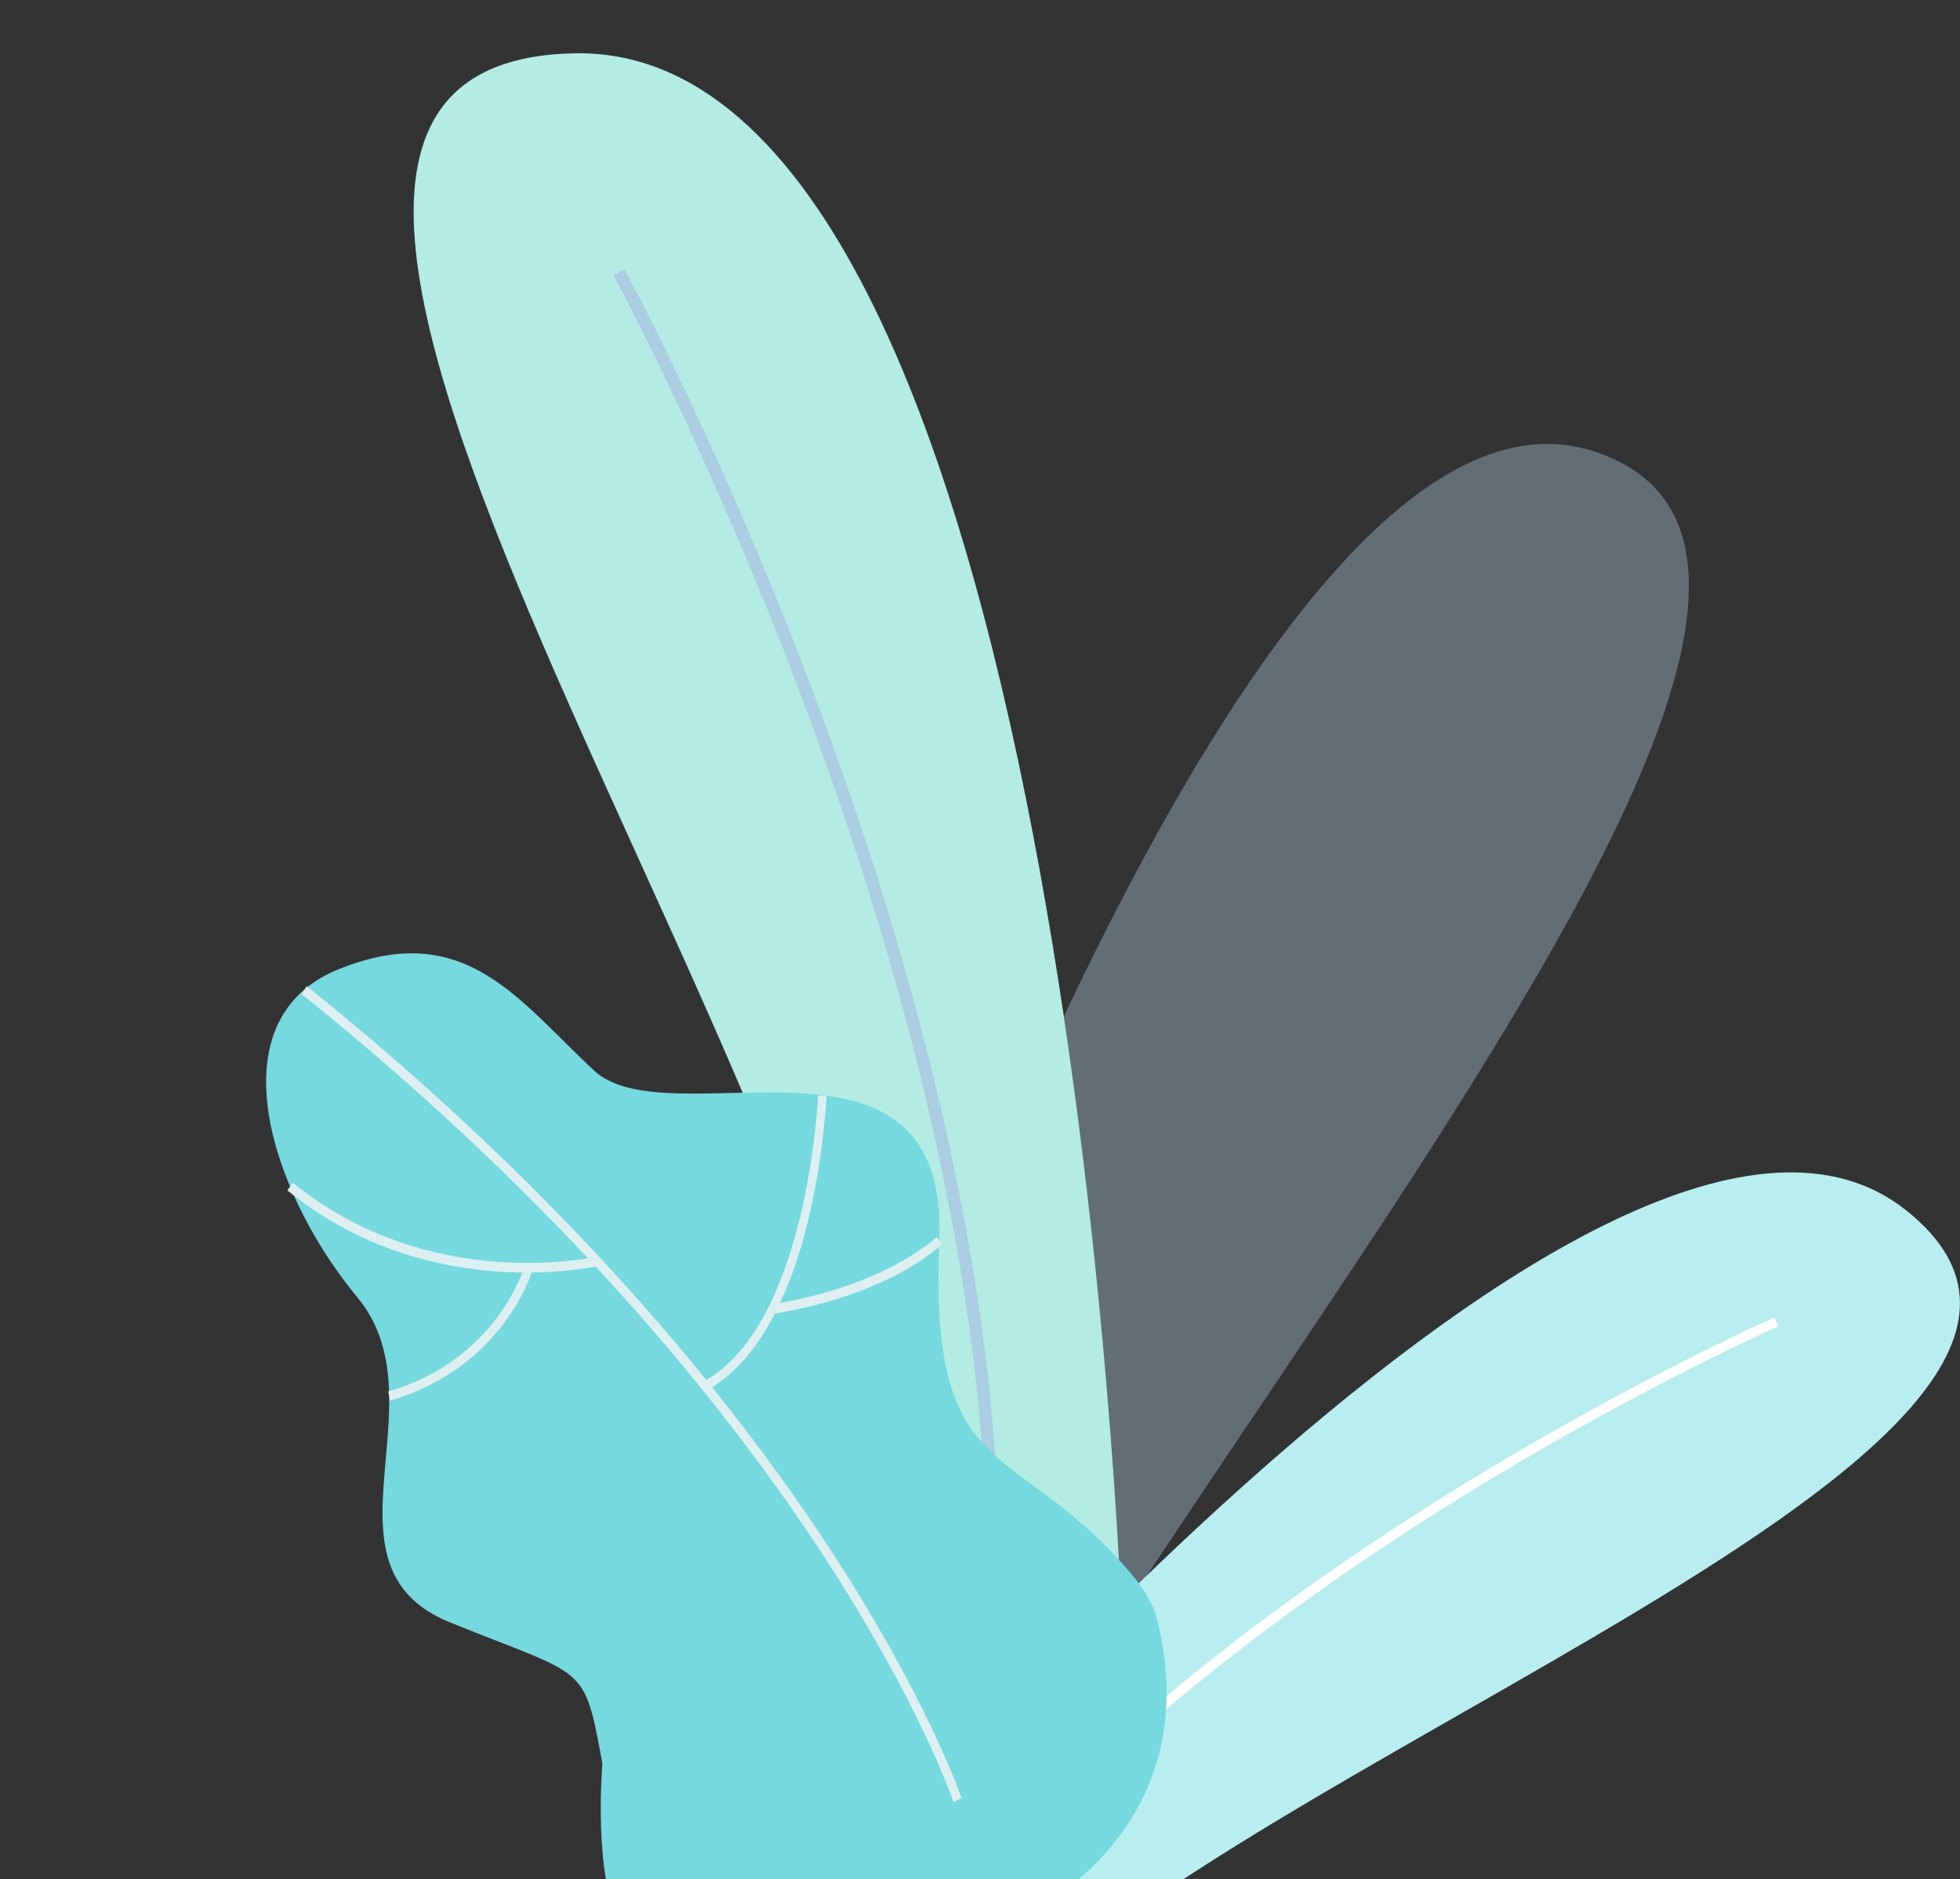
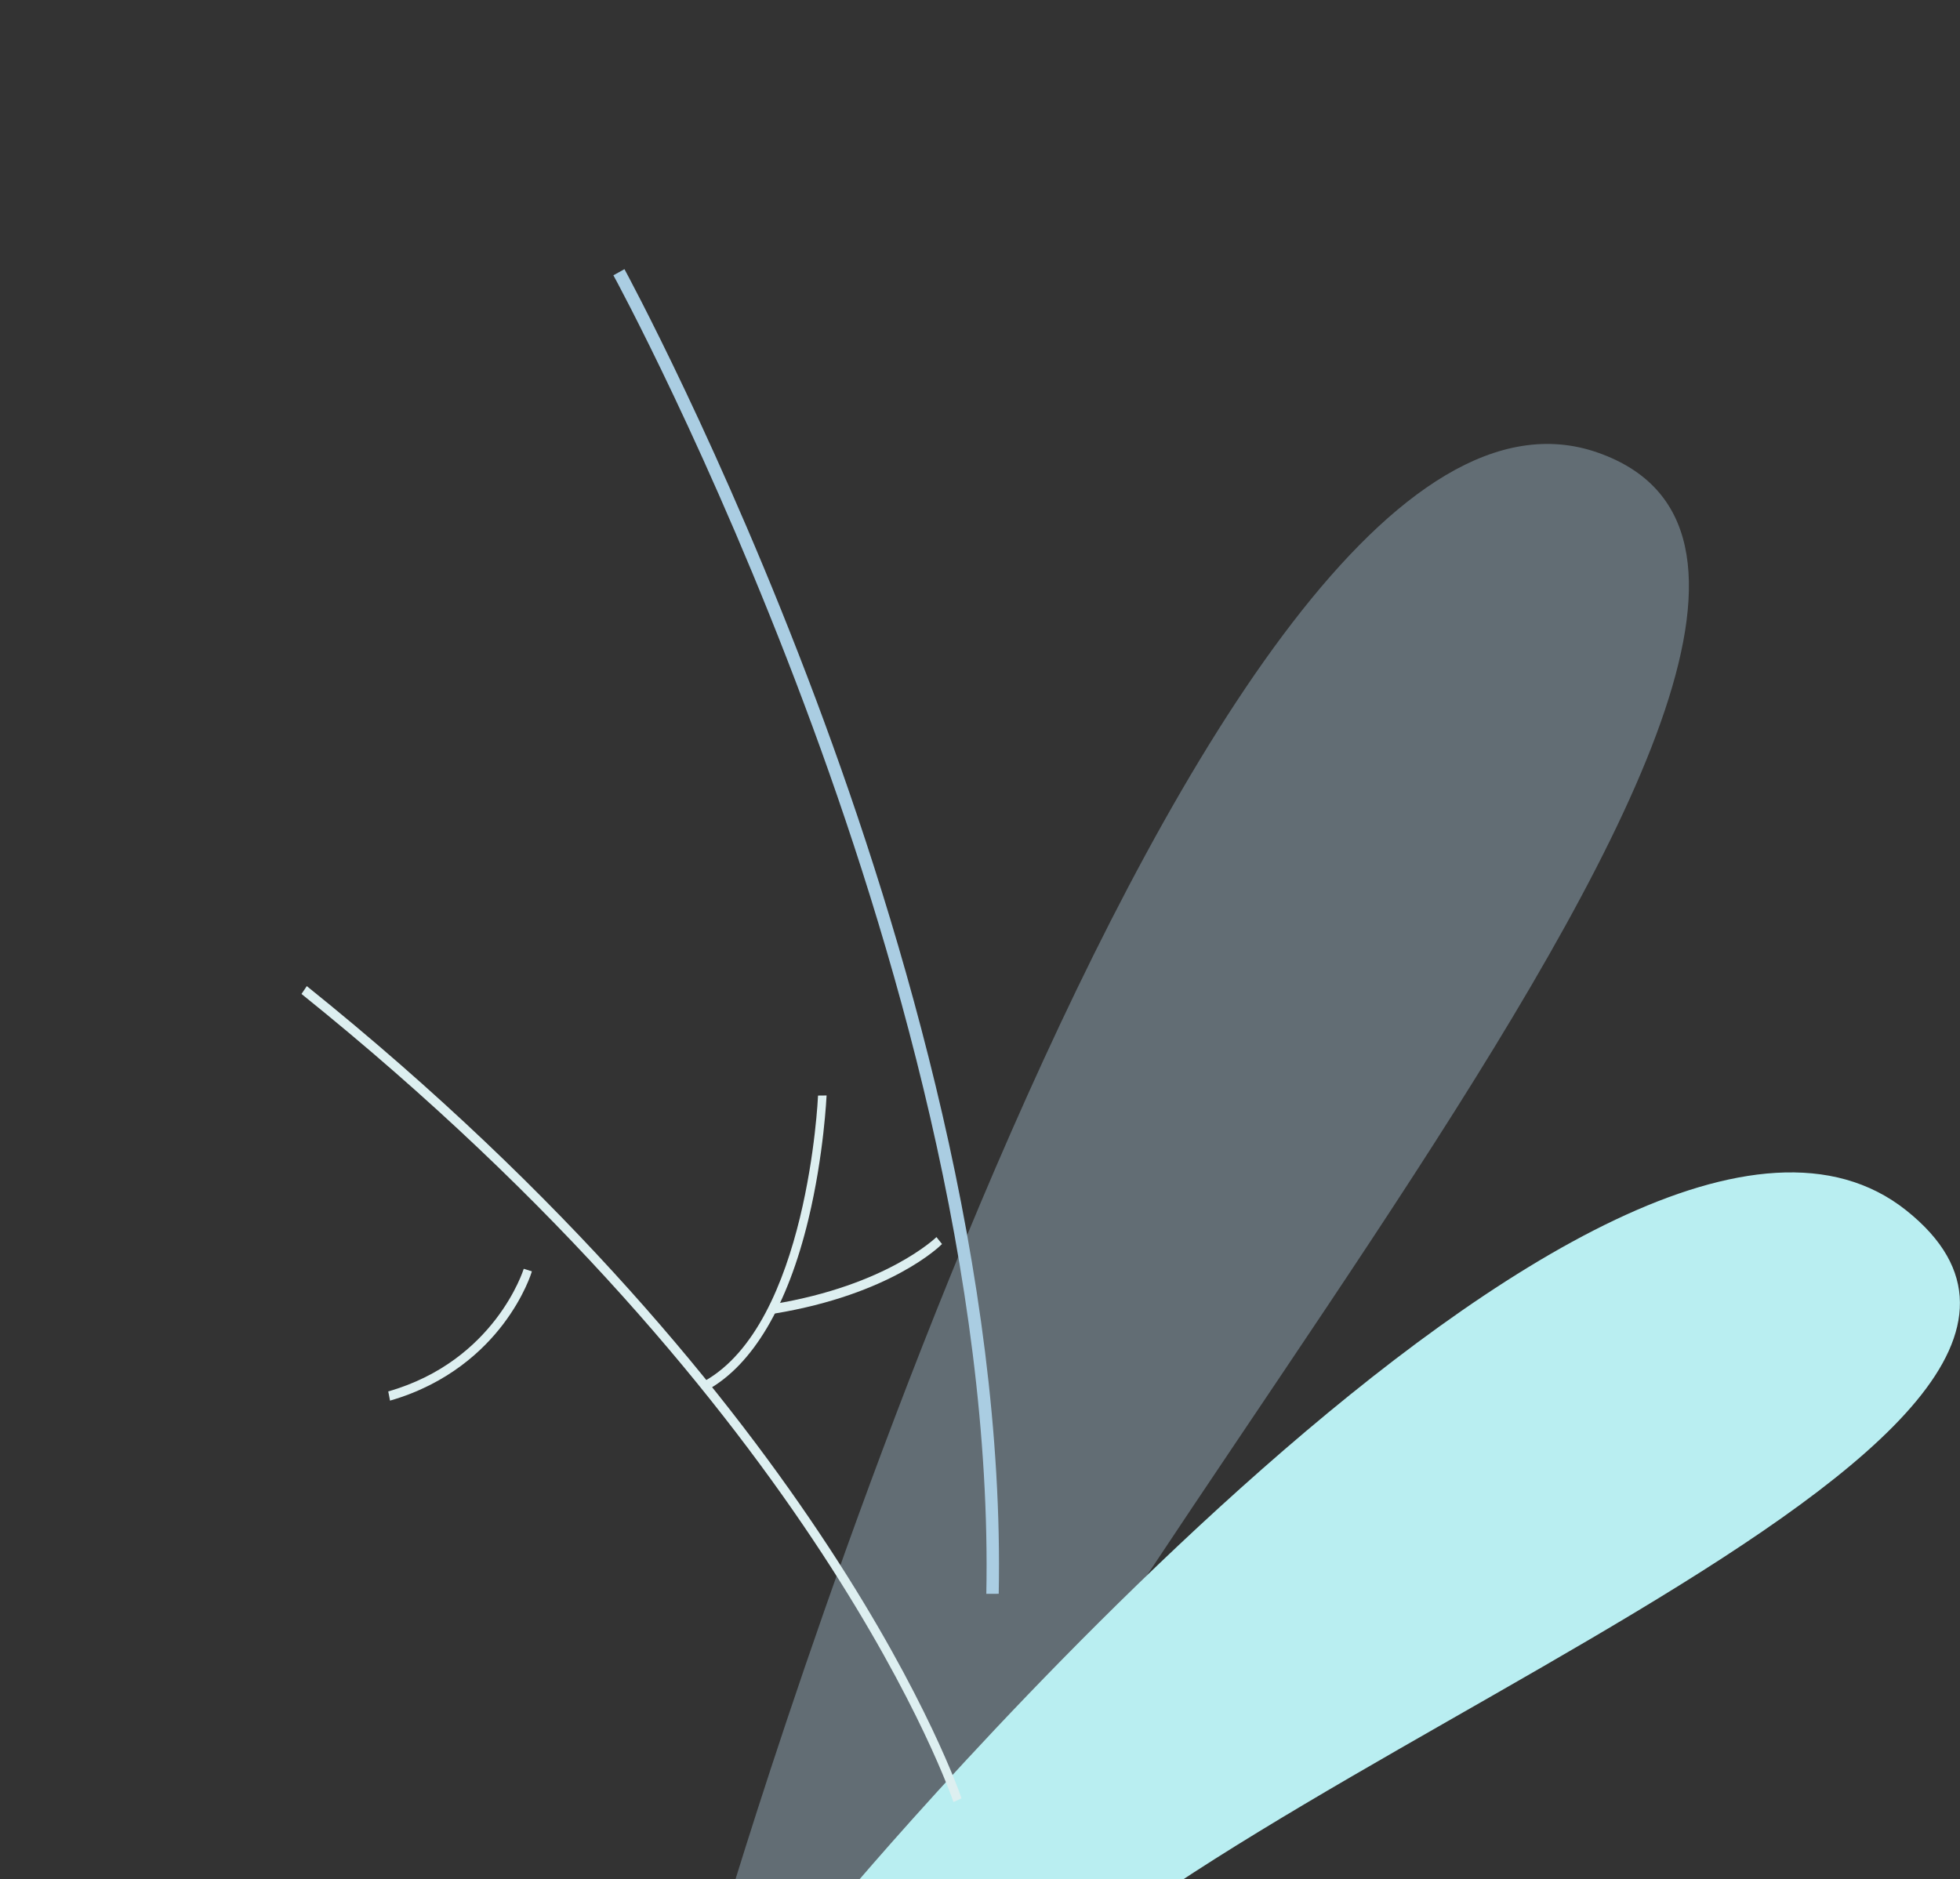
<svg xmlns="http://www.w3.org/2000/svg" width="341" height="327" viewBox="0 0 341 327" fill="none">
  <rect x="0" y="0" width="341" height="327" fill="#333333" stroke="none" />
  <g opacity="0.6">
    <path opacity="0.6" d="M126.02 333.379C126.02 333.379 208.48 54.375 277.988 78.757C347.496 103.138 167.183 291.476 145.537 373.411L126.02 333.379Z" fill="#B4D4E8" />
  </g>
  <path d="M146 331.155C146 331.155 280.462 169.79 331.662 210.621C382.862 251.453 208.287 307.762 170.929 356.088L146 331.155Z" fill="#B9EEF1" />
-   <path d="M162.419 339.384C187.63 305.556 226.26 277.822 254.19 260.523C284.522 241.753 309.168 230.897 309.38 230.792L308.709 229.251C308.462 229.356 283.71 240.282 253.308 259.087C225.236 276.456 186.43 304.33 161.042 338.368L162.419 339.384Z" fill="white" />
-   <path d="M195.165 281.805C195.165 281.805 185.609 7.588 99.88 9.274C14.151 10.961 153.275 193.62 153.107 273.429L195.165 281.805Z" fill="#B3ECE2" />
  <path d="M171.599 277.33C172.692 222.208 154.997 162.774 139.946 122.604C123.659 79.078 106.904 48.2 106.716 47.903L108.642 46.834C108.818 47.163 125.646 78.144 141.994 121.806C157.093 162.144 174.865 221.87 173.757 277.323L171.599 277.33Z" fill="#AACDE2" />
-   <path d="M147.726 341.529C135.09 332.876 123.444 344.431 107.857 334.877C103.144 326.261 104.803 306.847 104.803 306.847C101.54 289.241 102.261 292.019 78.271 282.291C61.055 275.299 67.969 258.514 67.704 242.927C67.701 242.635 67.692 242.37 67.689 242.078C67.491 236.231 66.198 230.581 62.17 225.731C57.901 220.578 54.014 214.437 51.148 208.057C50.92 207.523 50.688 207.017 50.466 206.454C45.009 193.477 44.035 179.876 52.893 172.238C53.108 172.069 53.327 171.872 53.541 171.703C55.072 170.498 56.894 169.458 59 168.612C80.947 159.798 90.233 174.114 103.383 186.3C110.644 193.033 128.739 188.777 143.205 190.577C143.411 190.611 143.623 190.617 143.829 190.652C155.203 192.228 164.176 197.786 163.413 215.831C163.402 216.209 163.395 216.558 163.363 216.903C161.93 256.807 175.493 250.977 193.904 270.584C197.316 274.221 200.274 277.724 201.291 281.721C210.78 319.005 178.39 340.714 147.726 341.529Z" fill="#76D9DF" />
  <path d="M165.88 313.558L167.289 312.917C167.06 312.236 144.149 244.577 53.377 171.587L52.455 172.952C142.879 245.651 165.651 312.877 165.88 313.558Z" fill="#DDEFF0" />
  <path d="M134.699 228.571C154.971 225.234 163.533 216.846 163.889 216.467L162.928 215.255C162.836 215.327 154.31 223.663 134.557 226.912L134.699 228.571Z" fill="#DDEFF0" />
  <path d="M123.046 241.872C130.921 237.518 137.017 227.258 140.644 212.174C143.361 200.883 143.794 190.7 143.809 190.615L142.321 190.63C142.305 191.036 140.537 230.416 122.423 240.395L123.046 241.872Z" fill="#DDEFF0" />
-   <path d="M100.277 220.899C102.632 220.619 103.987 220.29 104.044 220.271L103.815 218.655C103.538 218.725 74.769 225.233 50.924 205.77L50.002 207.135C69.209 222.844 91.548 222.013 100.277 220.899Z" fill="#DDEFF0" />
  <path d="M67.858 243.712C78.009 240.789 84.162 234.862 87.547 230.402C91.241 225.526 92.503 221.383 92.532 221.213L91.121 220.773C91.067 220.939 86.114 236.795 67.547 242.111L67.858 243.712Z" fill="#DDEFF0" />
</svg>